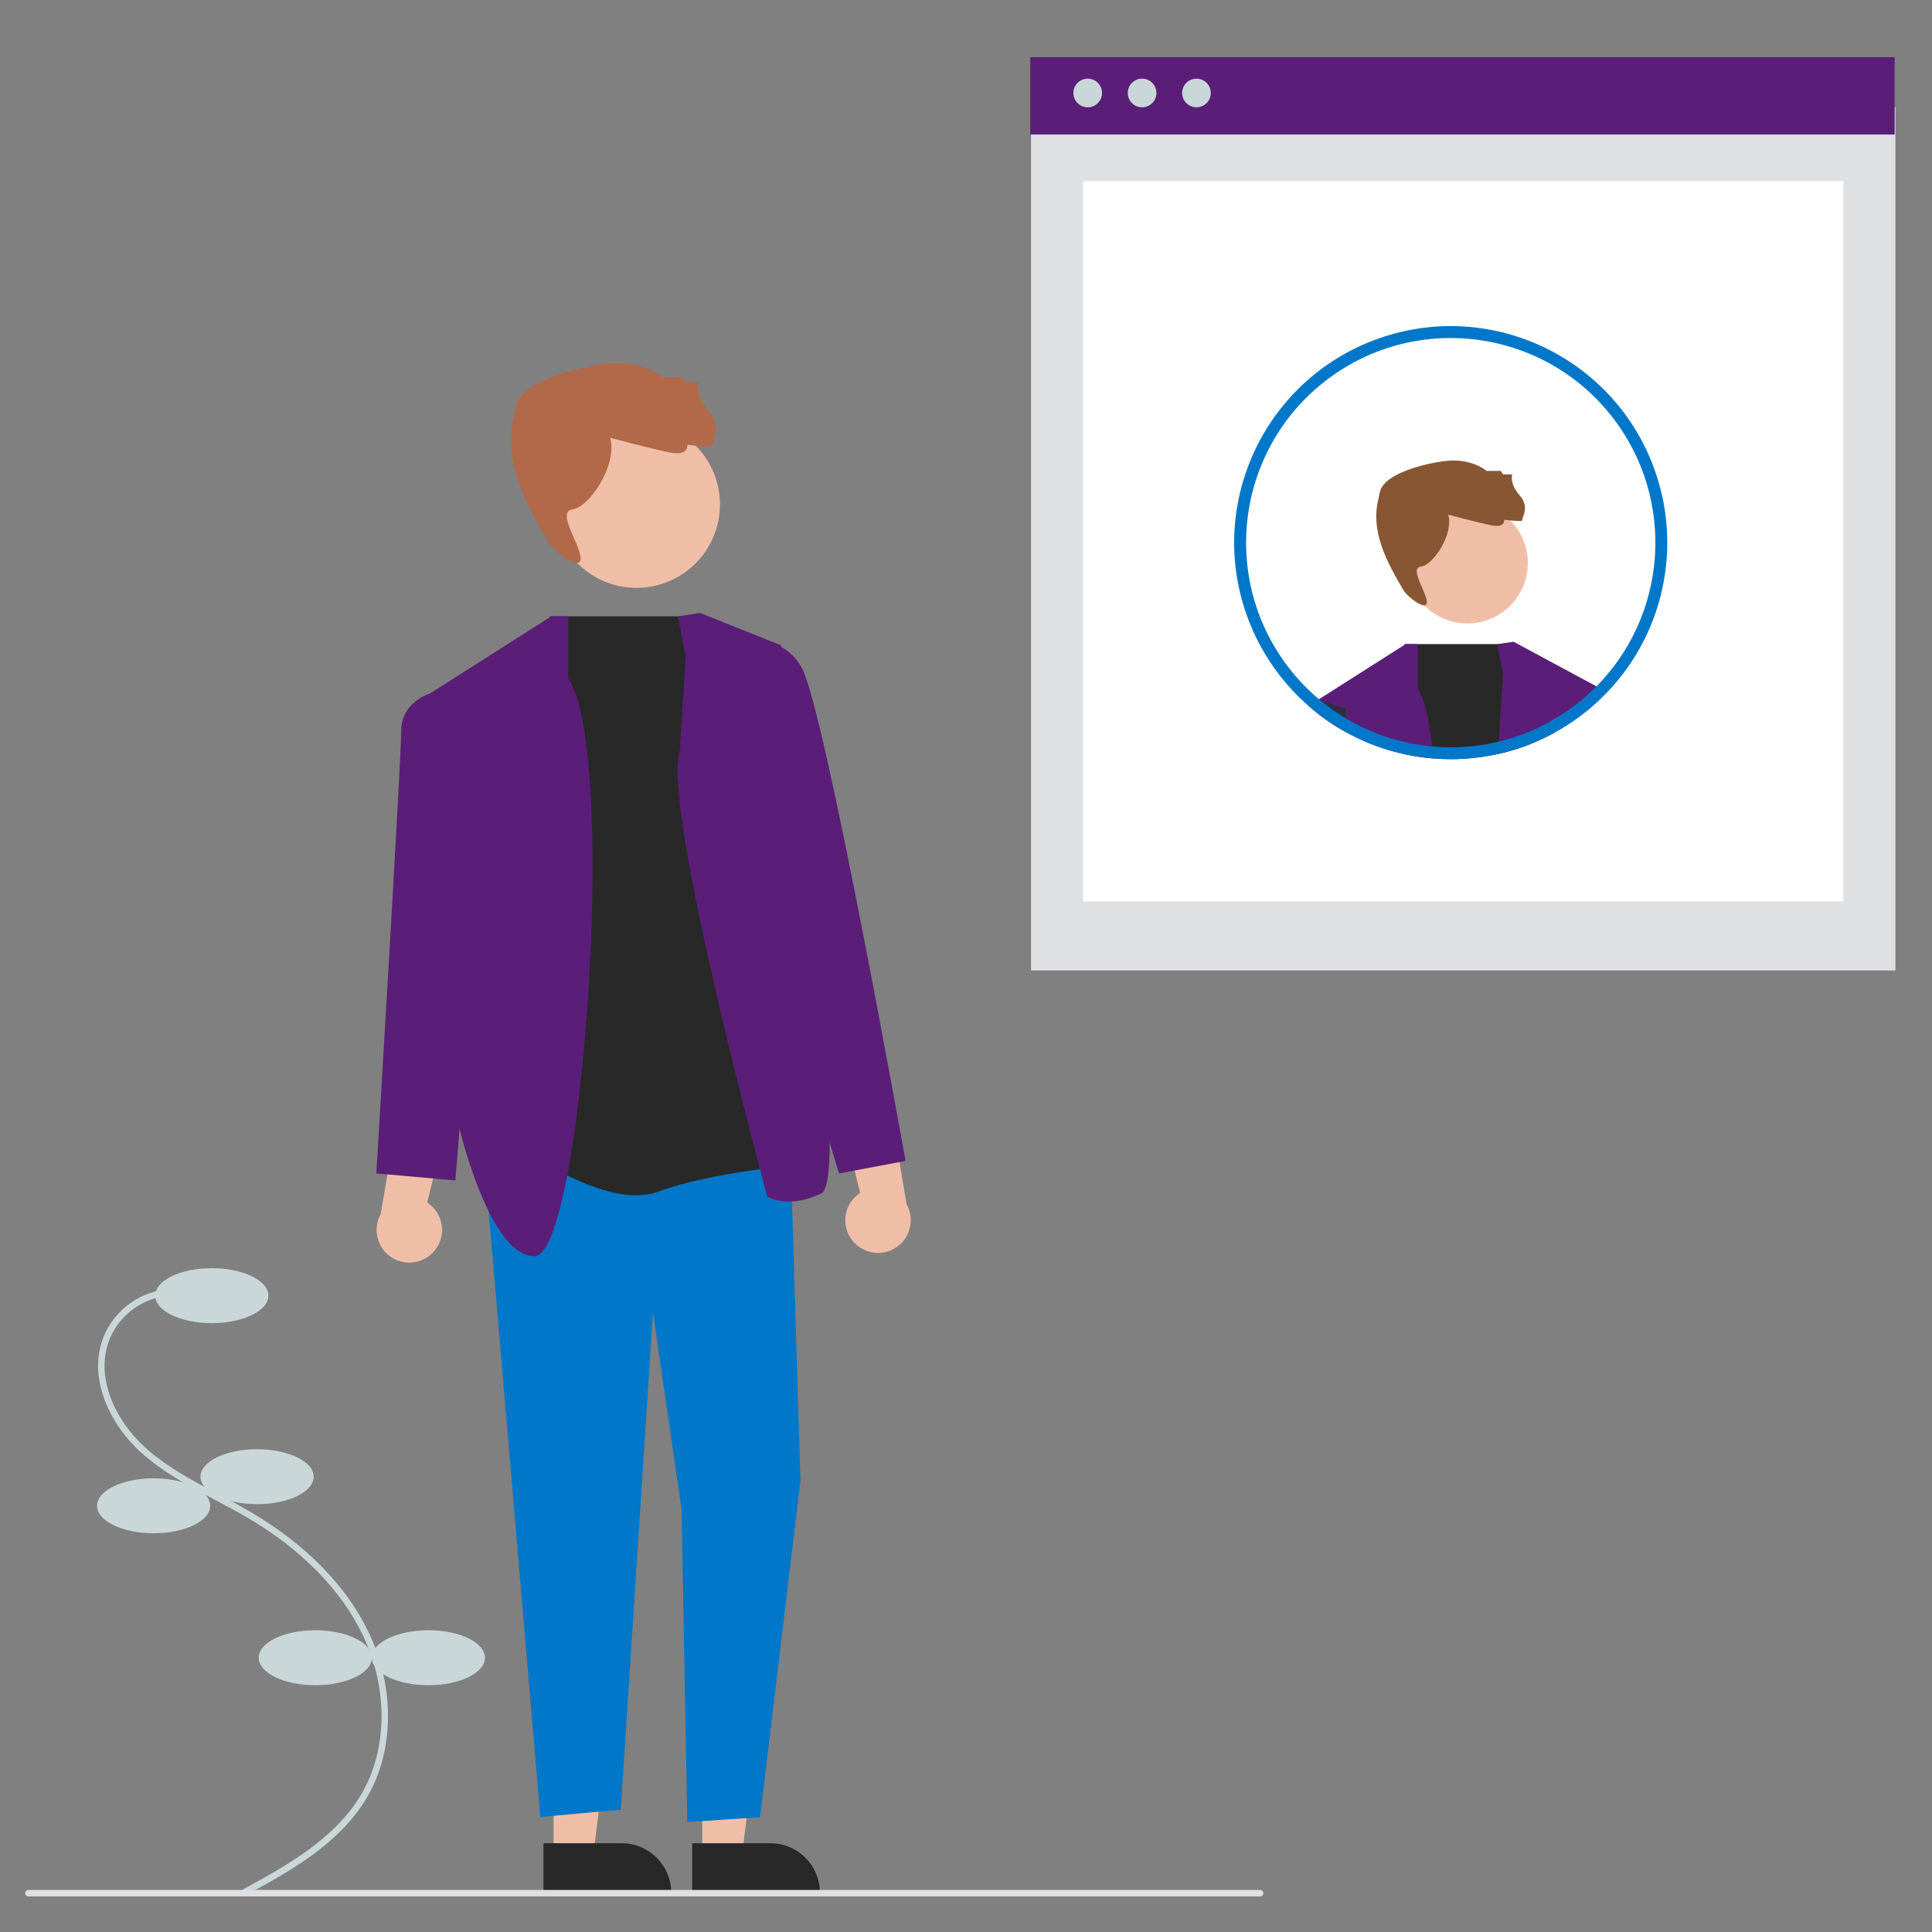
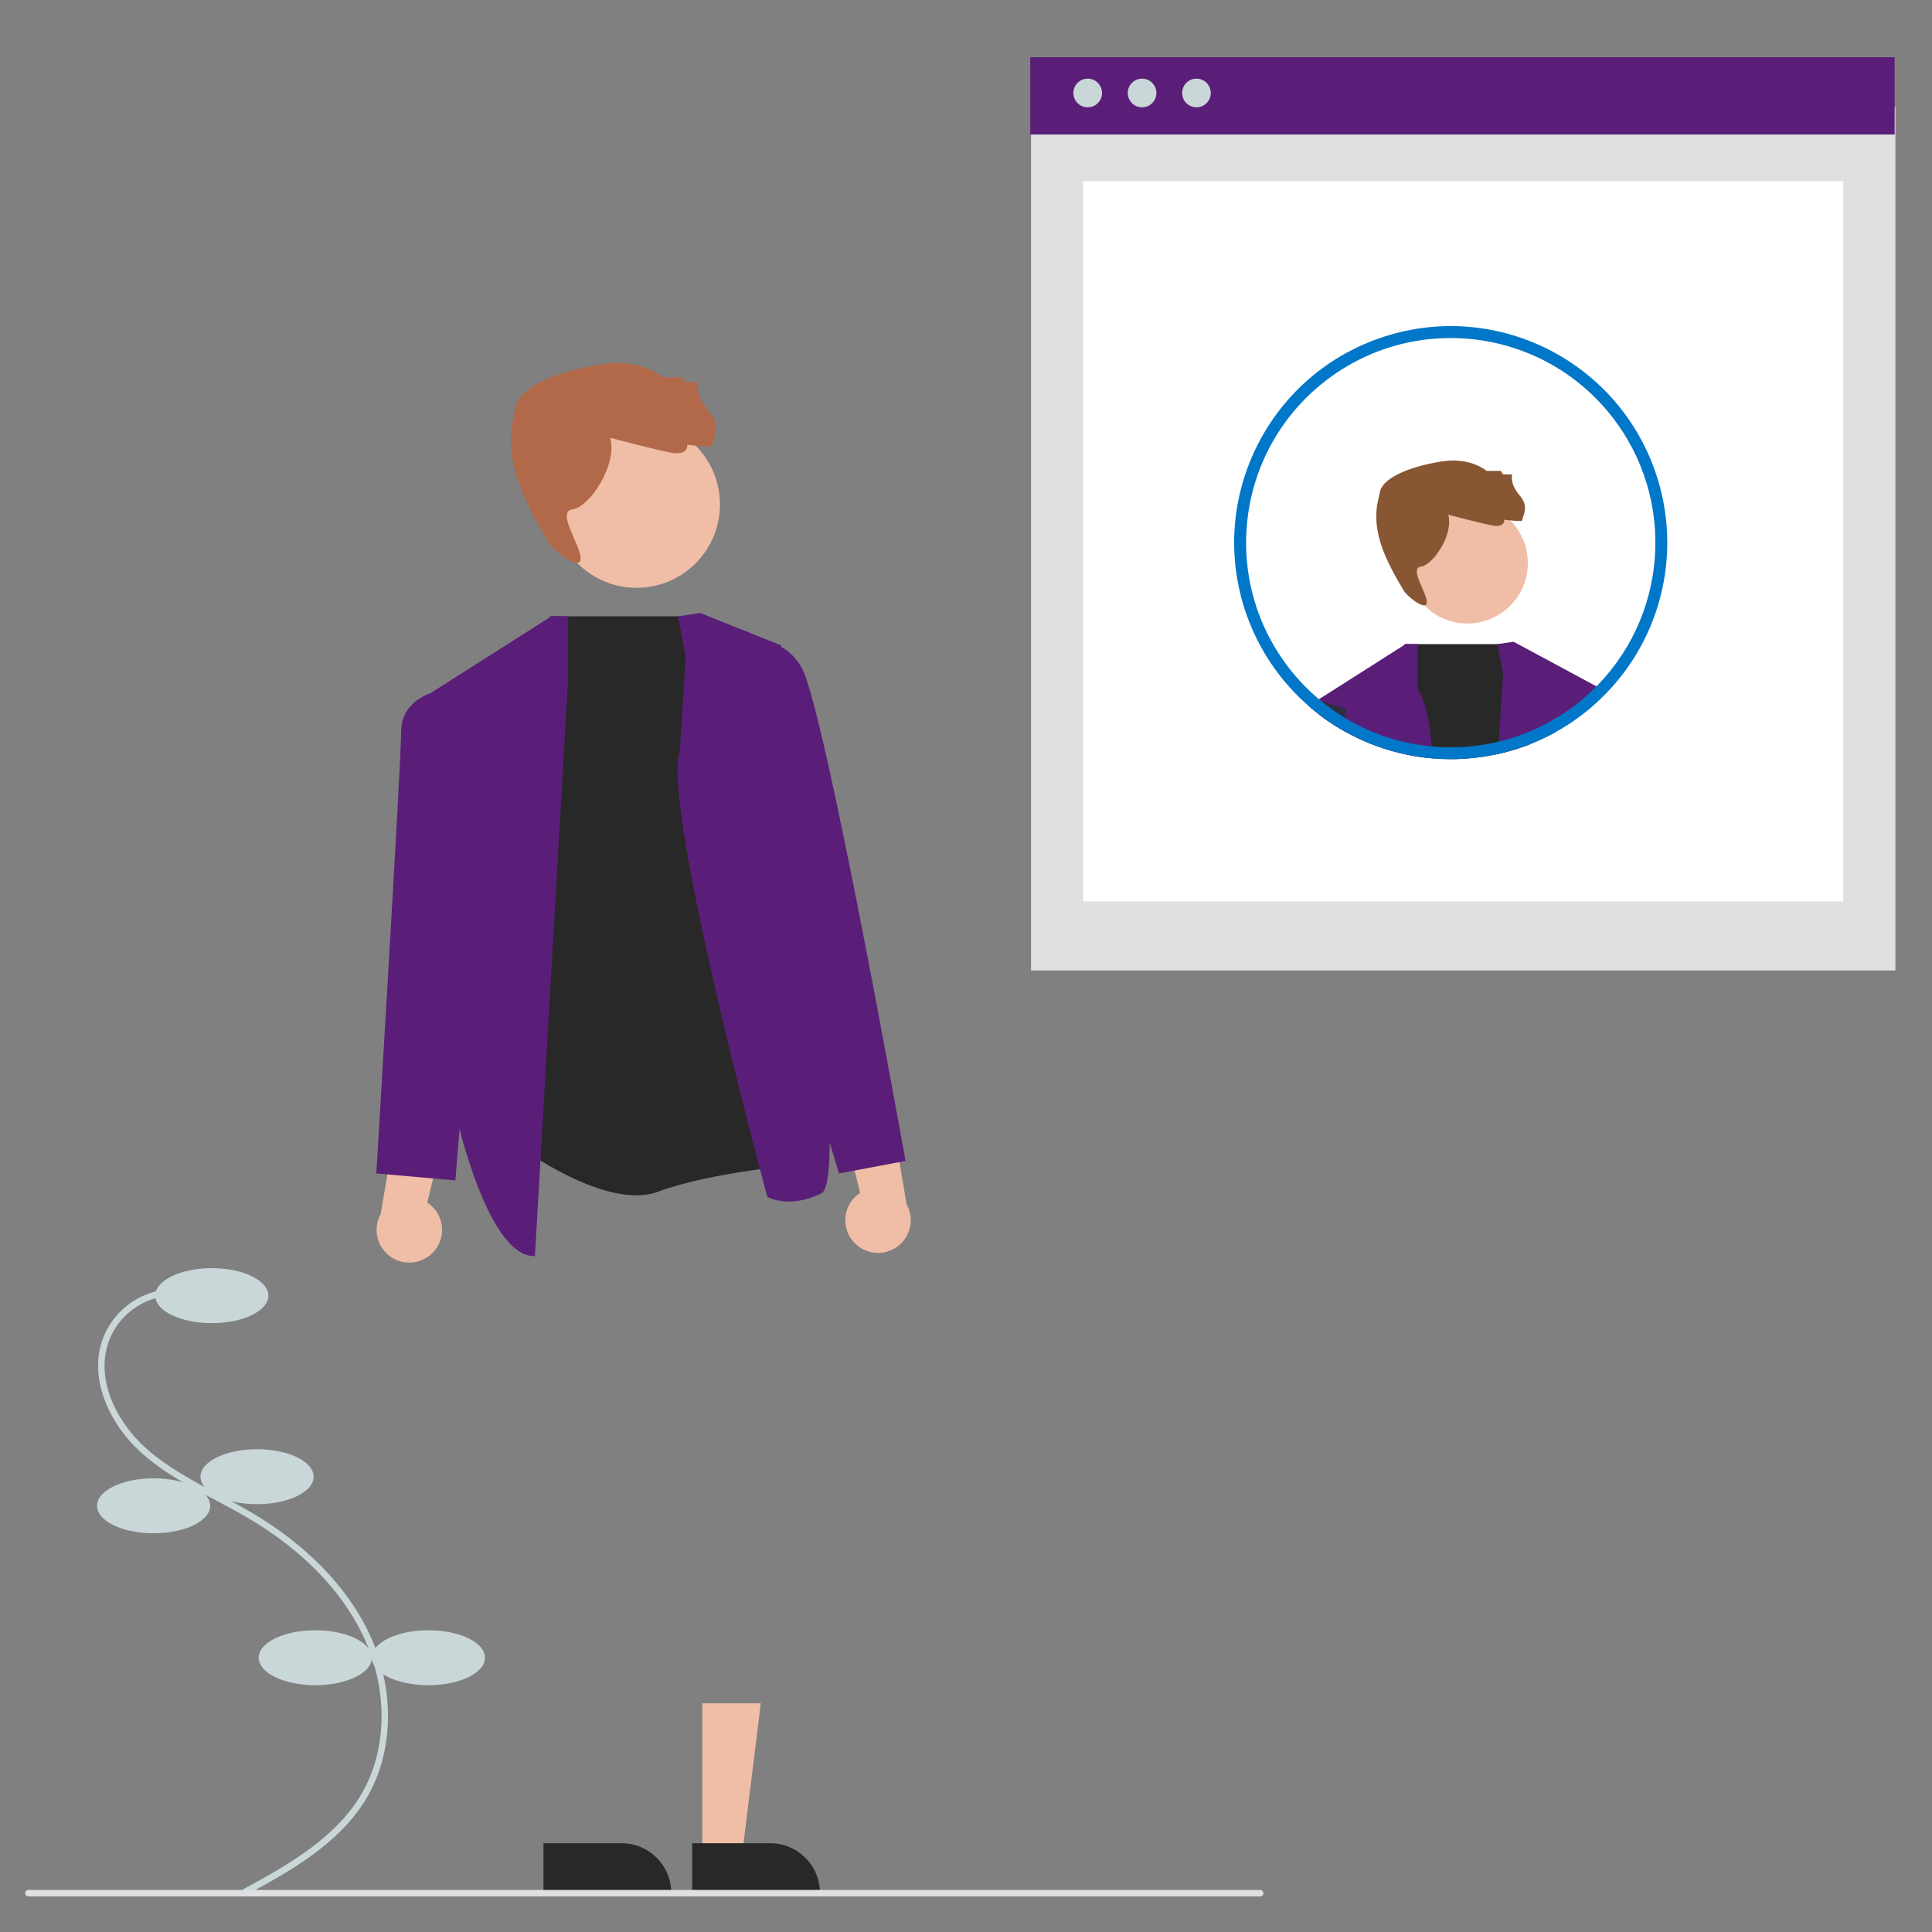
<svg xmlns="http://www.w3.org/2000/svg" id="uuid-5bdabfe1-2879-4c8e-95b1-a9f2ad88a594" width="500" height="500" viewBox="0 0 500 500">
  <rect x="0" y="0" width="500" height="500" fill="#808080" stroke="none" />
  <path d="M63.416,490.576l-.796-1.472c10.67-5.771,23.95-12.952,30.886-24.738,6.837-11.618,6.991-27.394.4-41.173-5.609-11.726-15.911-22.232-29.794-30.381-2.738-1.607-5.613-3.131-8.393-4.604-6.72-3.561-13.668-7.244-19.397-12.469-7.891-7.196-13.862-19.272-9.412-30.029,2.986-7.004,9.697-11.7,17.3-12.104l.094,1.671c-6.965.369-13.114,4.669-15.853,11.084-4.135,9.996,1.538,21.339,8.998,28.142,5.573,5.082,12.426,8.714,19.053,12.226,2.796,1.482,5.687,3.014,8.457,4.64,14.172,8.319,24.703,19.074,30.456,31.102,6.827,14.274,6.648,30.652-.468,42.744-7.173,12.187-20.679,19.491-31.532,25.36Z" style="fill:#cad7d8; stroke-width:0px;" />
  <ellipse cx="54.816" cy="335.315" rx="14.642" ry="7.112" style="fill:#cad7d8; stroke-width:0px;" />
  <ellipse cx="66.529" cy="382.168" rx="14.642" ry="7.112" style="fill:#cad7d8; stroke-width:0px;" />
  <ellipse cx="39.756" cy="389.698" rx="14.642" ry="7.112" style="fill:#cad7d8; stroke-width:0px;" />
  <ellipse cx="81.589" cy="429.02" rx="14.642" ry="7.112" style="fill:#cad7d8; stroke-width:0px;" />
  <ellipse cx="110.872" cy="429.02" rx="14.642" ry="7.112" style="fill:#cad7d8; stroke-width:0px;" />
  <rect id="uuid-8d1bf7e5-5b53-433a-ba60-9a7365ca0805" x="266.833" y="27.719" width="223.699" height="223.434" style="fill:#dfe0e2; stroke-width:0px;" />
  <rect id="uuid-b071671d-28c5-4cc1-9762-50450a791a62" x="280.297" y="46.879" width="196.77" height="186.418" style="fill:#fff; stroke-width:0px;" />
  <rect id="uuid-ef75d7a0-bae9-44e1-8a35-9f3e7750e4ce" x="266.632" y="14.81" width="223.699" height="20.004" style="fill:#5a1e78; stroke-width:0px;" />
  <circle id="uuid-85229e1b-64ad-455f-b275-7c63a0010b73" cx="281.497" cy="24.063" r="3.708" style="fill:#cad7d8; stroke-width:0px;" />
  <circle id="uuid-6fce3d31-9bb9-4e34-a64d-72d6b17bf307" cx="295.571" cy="24.063" r="3.708" style="fill:#cad7d8; stroke-width:0px;" />
  <circle id="uuid-bf523374-2e62-474a-8a9e-0b3193021643" cx="309.644" cy="24.063" r="3.708" style="fill:#cad7d8; stroke-width:0px;" />
  <circle cx="379.763" cy="145.715" r="15.641" style="fill:#f0bea7; stroke-width:0px;" />
  <path d="M374.81,133.203s7.299,1.955,11.079,2.737,3.389-1.434,3.389-1.434c0,0,4.953.652,4.692.13s2.085-3.259-.652-6.387c-2.737-3.128-1.955-5.474-1.955-5.474h-2.346l-.652-.912h-3.65s-4.035-3.538-11.204-2.495c-7.169,1.043-15.646,3.799-16.428,8.1-.106.583-.246,1.232-.408,1.916-1.96,8.276,2.205,16.019,6.525,23.345,1.062,1.8,6.197,5.726,6.066,3.033s-4.623-8.743-1.495-9.134,8.472-8.342,7.038-13.425Z" style="fill:#885633; stroke-width:0px;" />
  <path d="M370.89,196.279c-3.019-.242-6.013-.734-8.951-1.471l.165-3.119,1.369-24.8.012-.19h27.552l4.324,22.835.583,3.081c-1.141.444-2.295.862-3.474,1.23-.013,0-.013.013-.025.013-1.636.507-3.297.951-4.971,1.319-2.226.48-4.478.827-6.745,1.04-1.753.174-3.513.259-5.274.254-1.522 0-3.056-.063-4.565-.19Z" style="fill:#282828; stroke-width:0px;" />
  <path d="M353.177,191.866c-1.141-.494-2.244-1.027-3.334-1.585l-.469-.241c-.317-.165-.646-.342-.963-.52-.431-.241-.85-.482-1.256-.723-.393-.228-.799-.469-1.192-.71-.025-.013-.038-.025-.063-.025-1.369-.875-2.713-1.775-4.007-2.751-.215-.165-.431-.33-.647-.494l-.228-3.652.329-.203,22.125-14.074.304-.19.025-.013,3.119.013v11.614c1.763,2.549,2.954,7.886,3.69,14.873.102,1.002.19,2.029.279,3.094-3.019-.242-6.013-.734-8.951-1.471-.317-.063-.622-.139-.939-.228-1.848-.484-3.668-1.068-5.452-1.75-.545-.203-1.078-.418-1.61-.634l-.051-.025c-.229-.101-.482-.203-.71-.304Z" style="fill:#5a1e78; stroke-width:0px;" />
  <path d="M348.41,189.521c-.431-.241-.85-.482-1.256-.723-.393-.228-.799-.469-1.192-.71-.025-.013-.038-.025-.063-.025-1.369-.875-2.713-1.775-4.007-2.751-.215-.165-.431-.33-.647-.494-.101-.089-.203-.165-.317-.254-.811-.621-1.597-1.268-2.358-1.952-.038-.025-.063-.063-.102-.089.768-.591,1.63-1.049,2.549-1.357l.9.266,6.416,1.927.038,2.599.038,3.563Z" style="fill:#2f2e41; stroke-width:0px;" />
  <path d="M402.435,189.559c-.381.203-.761.406-1.141.596-.089.051-.165.089-.241.127-.508.254-1.002.507-1.509.748-.013.013-.038.013-.038.025-.025.013-.063.025-.088.038-1.141.545-2.295,1.052-3.474,1.521-1.141.444-2.295.862-3.474,1.23-.013,0-.013.013-.025.013-1.636.507-3.297.951-4.971,1.319-.019-1.042.118-2.08.406-3.081l.012-.177,1.091-17.649-1.459-7.569,4.184-.621,23.012,12.387s-2.536,2.536-12.945,7.937c-.92.478.431,2.067.659,3.157Z" style="fill:#5a1e78; stroke-width:0px;" />
  <path d="M380.45,193.172c-1.649.152-3.322.228-4.995.228-1.623,0-3.233-.063-4.844-.216.102,1.002.19,2.029.279,3.094,1.509.127,3.043.19,4.565.19,1.761.005,3.522-.08,5.274-.254,2.267-.212,4.519-.559,6.745-1.04-.019-1.042.118-2.08.406-3.081l.012-.177c-2.447.596-4.934,1.015-7.442,1.255ZM428.364,122.018c-10.174-29.226-42.114-44.67-71.339-34.496-29.226,10.174-44.67,42.114-34.496,71.339,2.063,5.927,5.107,11.465,9.006,16.383.507.634,1.027,1.268,1.56,1.877.051.051.076.089.114.127,1.309,1.51,2.702,2.945,4.171,4.298.355.33.723.659,1.09.976.038.025.064.063.102.089.761.685,1.547,1.331,2.358,1.952.115.089.216.165.317.254.216.165.432.33.647.494,1.293.976,2.637,1.877,4.007,2.751.025,0,.038.013.063.025.393.241.799.482,1.192.71.406.241.825.482,1.256.723.317.177.646.355.963.52l.469.241c1.09.558,2.193,1.09,3.334,1.585.228.101.482.203.71.304l.051.025c.532.215,1.065.431,1.61.634,1.784.682,3.604,1.266,5.452,1.75.317.089.622.165.939.228,2.938.737,5.932,1.229,8.951,1.471,1.509.127,3.043.19,4.565.19,1.761.005,3.522-.08,5.274-.254,2.267-.212,4.519-.559,6.745-1.04,1.674-.368,3.335-.811,4.971-1.319.012,0,.012-.013.025-.013,1.179-.368,2.333-.786,3.474-1.23,1.179-.469,2.333-.976,3.474-1.521.025-.013.063-.025.088-.038,0-.013.025-.013.038-.025.507-.241,1.001-.494,1.509-.748.076-.038.152-.076.241-.127.38-.19.76-.393,1.141-.596.025-.013.038-.025.063-.038,1.002-.558,1.991-1.141,2.967-1.762.266-.165.532-.33.799-.52.393-.241.773-.507,1.141-.773.495-.342.989-.697,1.471-1.065.16-.103.313-.217.456-.342,1.179-.887,2.32-1.826,3.411-2.815,16.91-15.067,23.075-38.839,15.62-60.225h0ZM411.792,178.972c-1.373,1.291-2.811,2.51-4.311,3.652-.329.254-.672.507-1.014.735-.33.254-.659.494-1.002.723-.292.203-.583.406-.888.596-.025.025-.063.038-.088.063-.216.152-.444.292-.659.431-.672.418-1.369.837-2.054,1.23-.165.089-.317.19-.482.279-.089.051-.178.101-.279.152-.38.216-.761.406-1.141.609-.051.038-.114.051-.165.089-.019.003-.037.012-.051.025-.266.14-.532.266-.799.393-.229.114-.444.228-.672.33-.926.444-1.877.862-2.827,1.255-1.002.406-2.016.773-3.043,1.116-.254.089-.52.19-.786.266-1.205.38-2.409.723-3.639,1.002-2.447.596-4.935,1.015-7.442,1.255-1.649.152-3.322.228-4.995.228-1.623,0-3.233-.063-4.844-.216-2.872-.263-5.718-.763-8.508-1.496-.102-.025-.215-.051-.317-.076-2.288-.597-4.53-1.359-6.707-2.282-.114-.051-.241-.089-.342-.14-.127-.051-.241-.089-.342-.14-.127-.051-.241-.101-.355-.152-.951-.418-1.876-.875-2.802-1.344l-.431-.228c-.824-.431-1.636-.875-2.434-1.369-.279-.152-.57-.33-.849-.507-.317-.19-.634-.393-.939-.596-.075-.051-.151-.101-.228-.152-.71-.482-1.433-.964-2.117-1.483-.482-.355-.951-.697-1.42-1.065-.305-.228-.609-.469-.9-.723-.19-.14-.38-.304-.571-.469-.253-.215-.507-.431-.76-.659-.393-.317-.761-.672-1.116-1.002-1.428-1.316-2.778-2.713-4.045-4.184-.431-.482-.837-.964-1.23-1.471-.092-.1-.176-.206-.254-.317-18.161-22.927-14.298-56.235,8.628-74.396,22.927-18.161,56.235-14.298,74.396,8.628,17.064,21.541,14.816,52.555-5.176,71.41h0Z" style="fill:#0077c8; stroke-width:0px;" />
-   <polygon points="143.264 480.375 153.521 480.374 158.4 440.81 143.262 440.811 143.264 480.375" style="fill:#f0bea7; stroke-width:0px;" />
  <path d="M140.648,477.026l20.2-.001h.001c7.109 0,12.873,5.763,12.873,12.873v.418l-33.074.001-.001-13.292Z" style="fill:#282828; stroke-width:0px;" />
  <polygon points="181.75 480.375 192.007 480.374 196.887 440.81 181.748 440.811 181.75 480.375" style="fill:#f0bea7; stroke-width:0px;" />
  <path d="M179.134,477.026l20.2-.001h.001c7.109 0,12.873,5.763,12.873,12.873v.418l-33.074.001-.001-13.292Z" style="fill:#282828; stroke-width:0px;" />
  <path d="M112.141,324.039c3.171-3.396,2.989-8.72-.406-11.891-.362-.338-.753-.644-1.169-.913l7.127-29.036-14.635,5.215-4.524,26.773c-2.274,4.081-.81,9.232,3.27,11.507,3.414,1.903,7.688,1.219,10.338-1.655h0Z" style="fill:#f0bea7; stroke-width:0px;" />
  <path d="M221.024,321.529c-3.171-3.396-2.989-8.72.406-11.891.362-.338.753-.644,1.169-.913l-7.127-29.036,14.635,5.215,4.524,26.773c2.275,4.081.81,9.232-3.27,11.507-3.414,1.903-7.688,1.219-10.338-1.655Z" style="fill:#f0bea7; stroke-width:0px;" />
-   <polygon points="125.636 303.686 139.853 470.235 160.656 468.338 168.982 339.619 176.393 390.586 177.877 471.546 196.702 470.291 207.155 383.195 204.59 298.846 133.126 291.609 125.636 303.686" style="fill:#0077c8; stroke-width:0px;" />
  <circle cx="164.746" cy="130.557" r="21.574" style="fill:#f0bea7; stroke-width:0px;" />
  <path d="M157.914,113.298s10.068,2.697,15.281,3.775,4.674-1.978,4.674-1.978c0,0,6.832.899,6.472.18s2.877-4.495-.899-8.809c-3.775-4.315-2.697-7.551-2.697-7.551h-3.236l-.899-1.258h-5.034s-5.565-4.88-15.453-3.442c-9.888,1.438-21.582,5.24-22.66,11.173-.146.805-.339,1.699-.563,2.643-2.704,11.415,3.041,22.096,9,32.2,1.464,2.483,8.548,7.899,8.367,4.183s-6.376-12.059-2.062-12.599,11.686-11.506,9.708-18.517Z" style="fill:#b26949; stroke-width:0px;" />
  <path d="M142.296,159.5h37.994l26.865,141.876s-23.421,2.003-36.808,7.023c-13.386,5.02-35.64-11.467-35.64-11.467l7.589-137.431Z" style="fill:#282828; stroke-width:0px;" />
-   <path d="M147.039,175.522v-16.022l-4.302-.026-31.431,19.983,6.82,109.487s8.072,36.526,20.315,36.148c12.243-.379,21.684-130.594,8.597-149.57Z" style="fill:#5a1e78; stroke-width:0px;" />
+   <path d="M147.039,175.522v-16.022l-4.302-.026-31.431,19.983,6.82,109.487s8.072,36.526,20.315,36.148Z" style="fill:#5a1e78; stroke-width:0px;" />
  <path d="M121.403,182.482l-10.096-3.025s-7.474,2.188-7.474,9.718-6.44,114.511-6.44,114.511l20.457,1.808,4.389-54.407-.837-68.606Z" style="fill:#5a1e78; stroke-width:0px;" />
  <path d="M177.459,169.932l-2.013-10.432,5.777-.863,20.916,8.367s18.825,137.63,10.458,141.813-14.016.942-14.016.942c0,0-27.519-101.508-22.648-115.229l1.524-24.598Z" style="fill:#5a1e78; stroke-width:0px;" />
  <path d="M187.499,169.095l3.57-1.554s10.477-5.192,16.422,5.293c5.945,10.485,26.861,127.616,26.861,127.616l-17.21,3.236-12.867-42.154-16.776-92.437Z" style="fill:#5a1e78; stroke-width:0px;" />
  <path d="M326.126,490.789H7.361c-.462,0-.837-.375-.837-.837s.375-.837.837-.837h318.765c.462,0,.837.375.837.837s-.375.837-.837.837Z" style="fill:#dfe0e2; stroke-width:0px;" />
</svg>